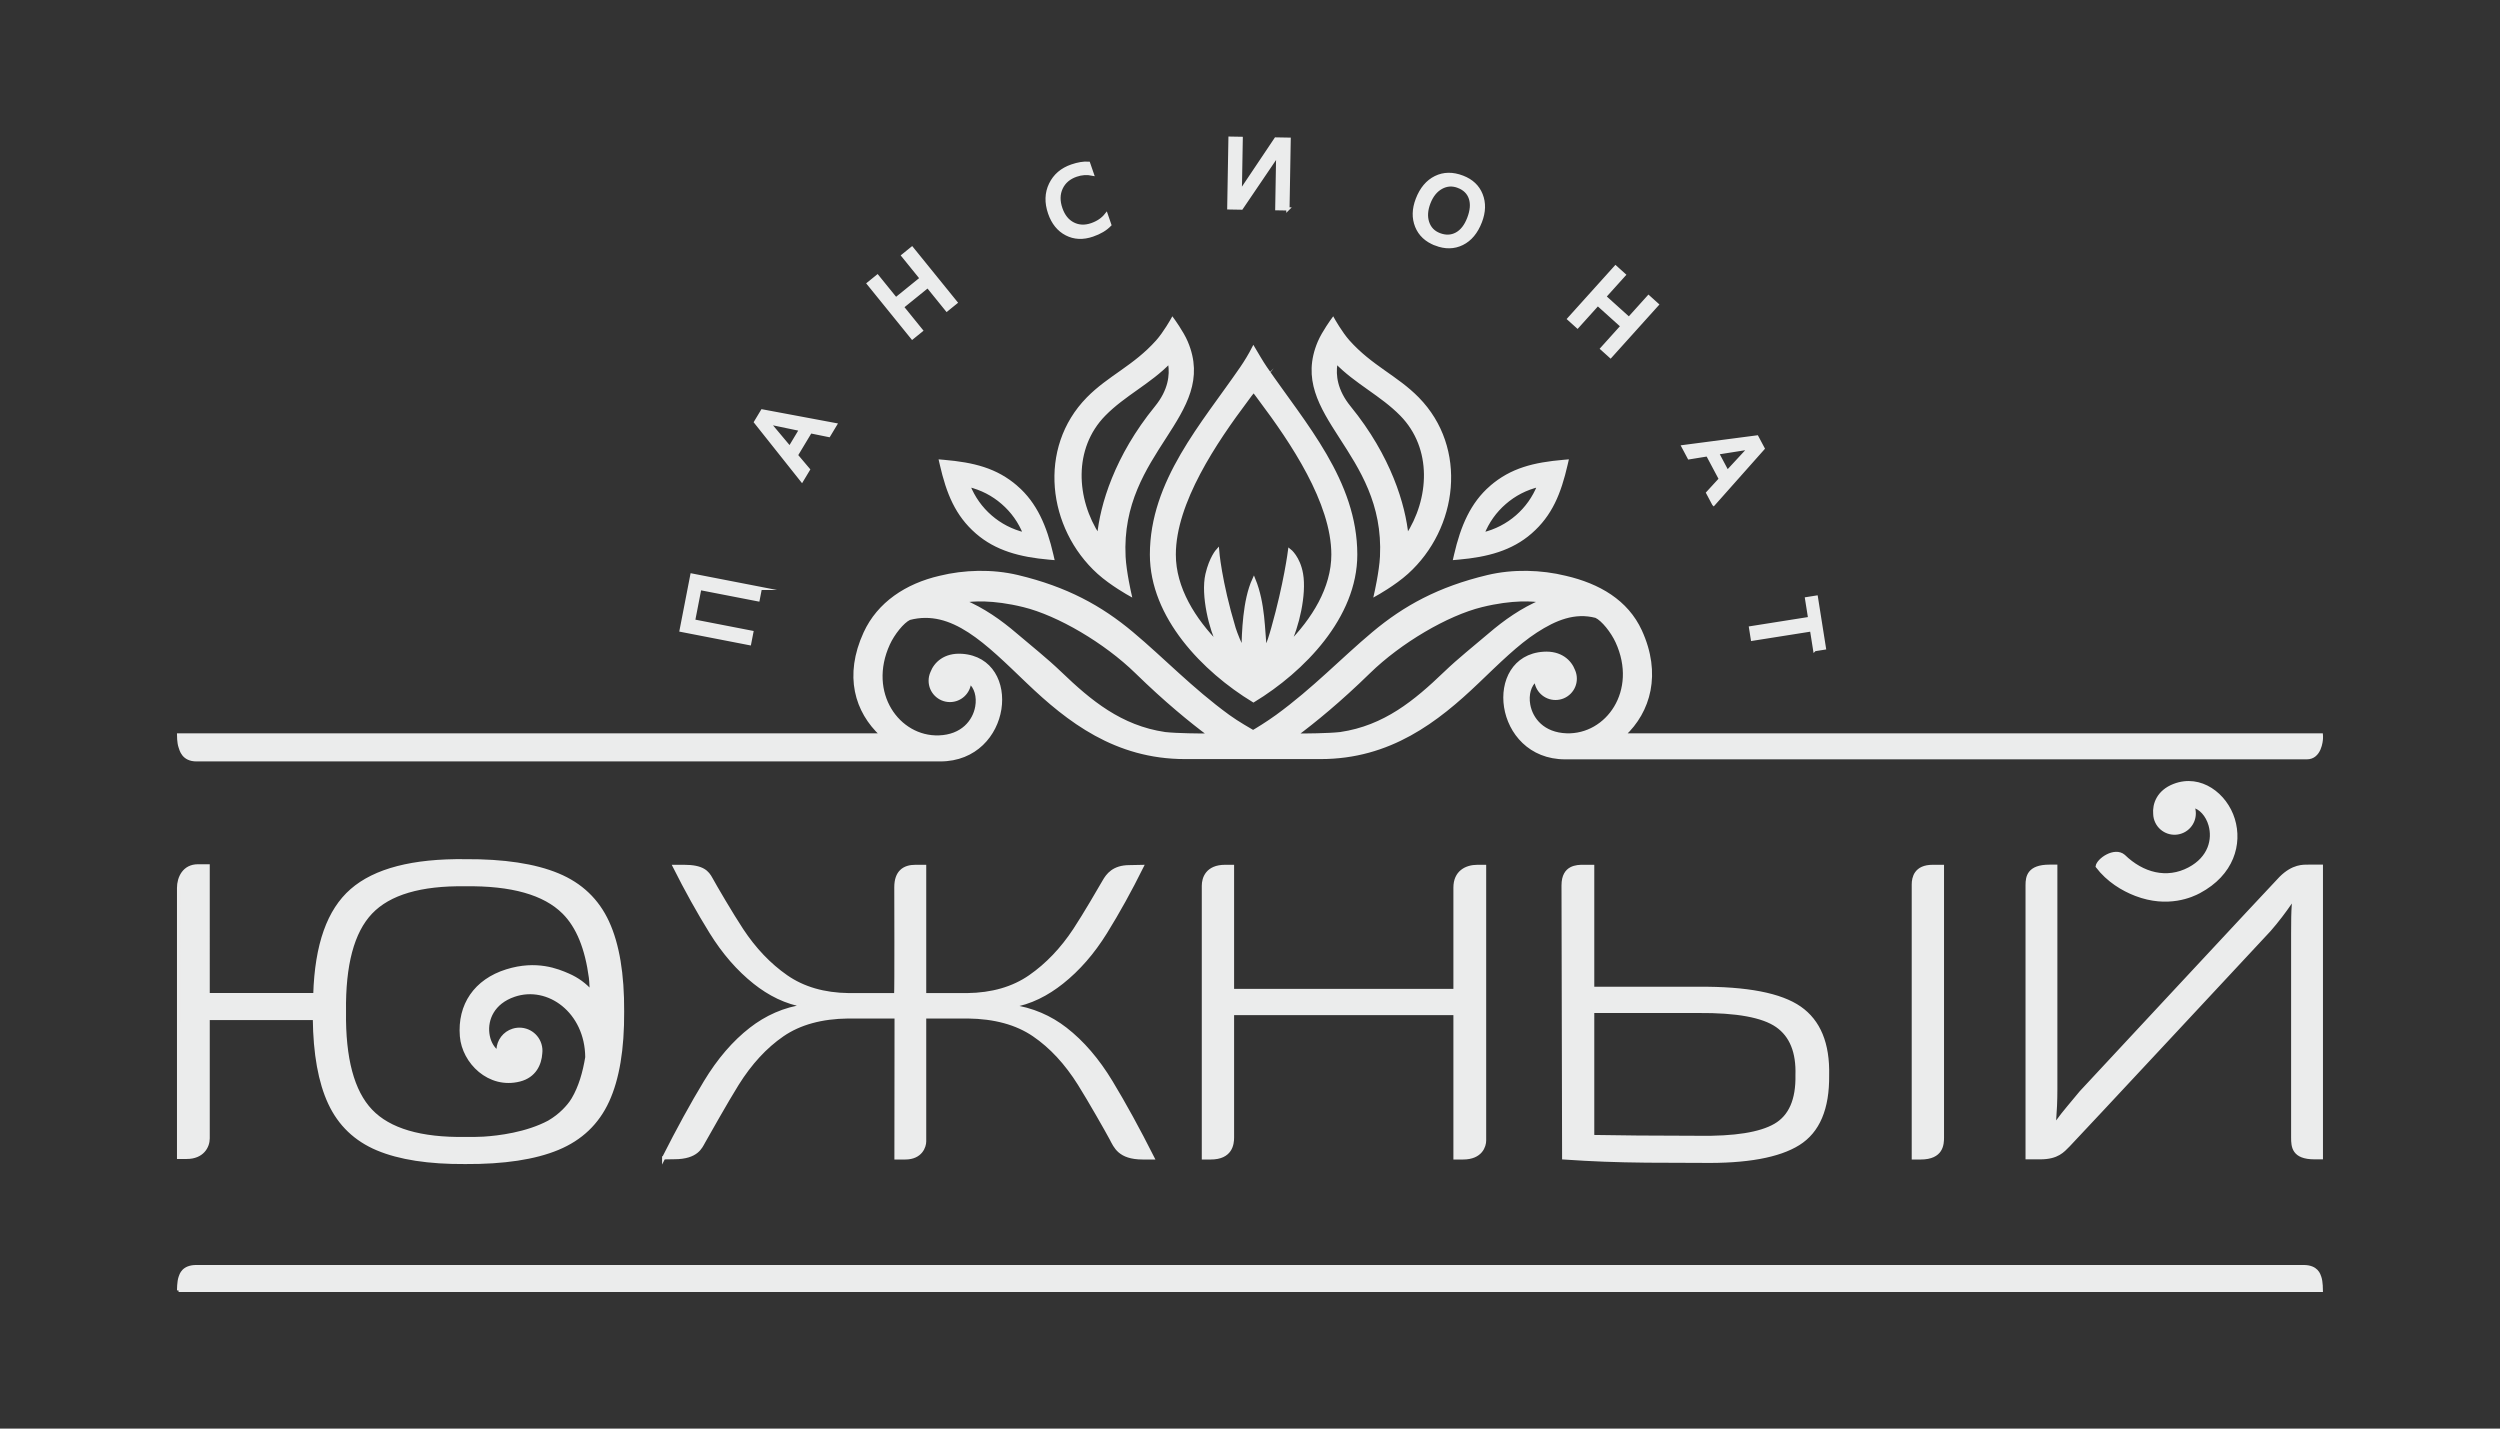
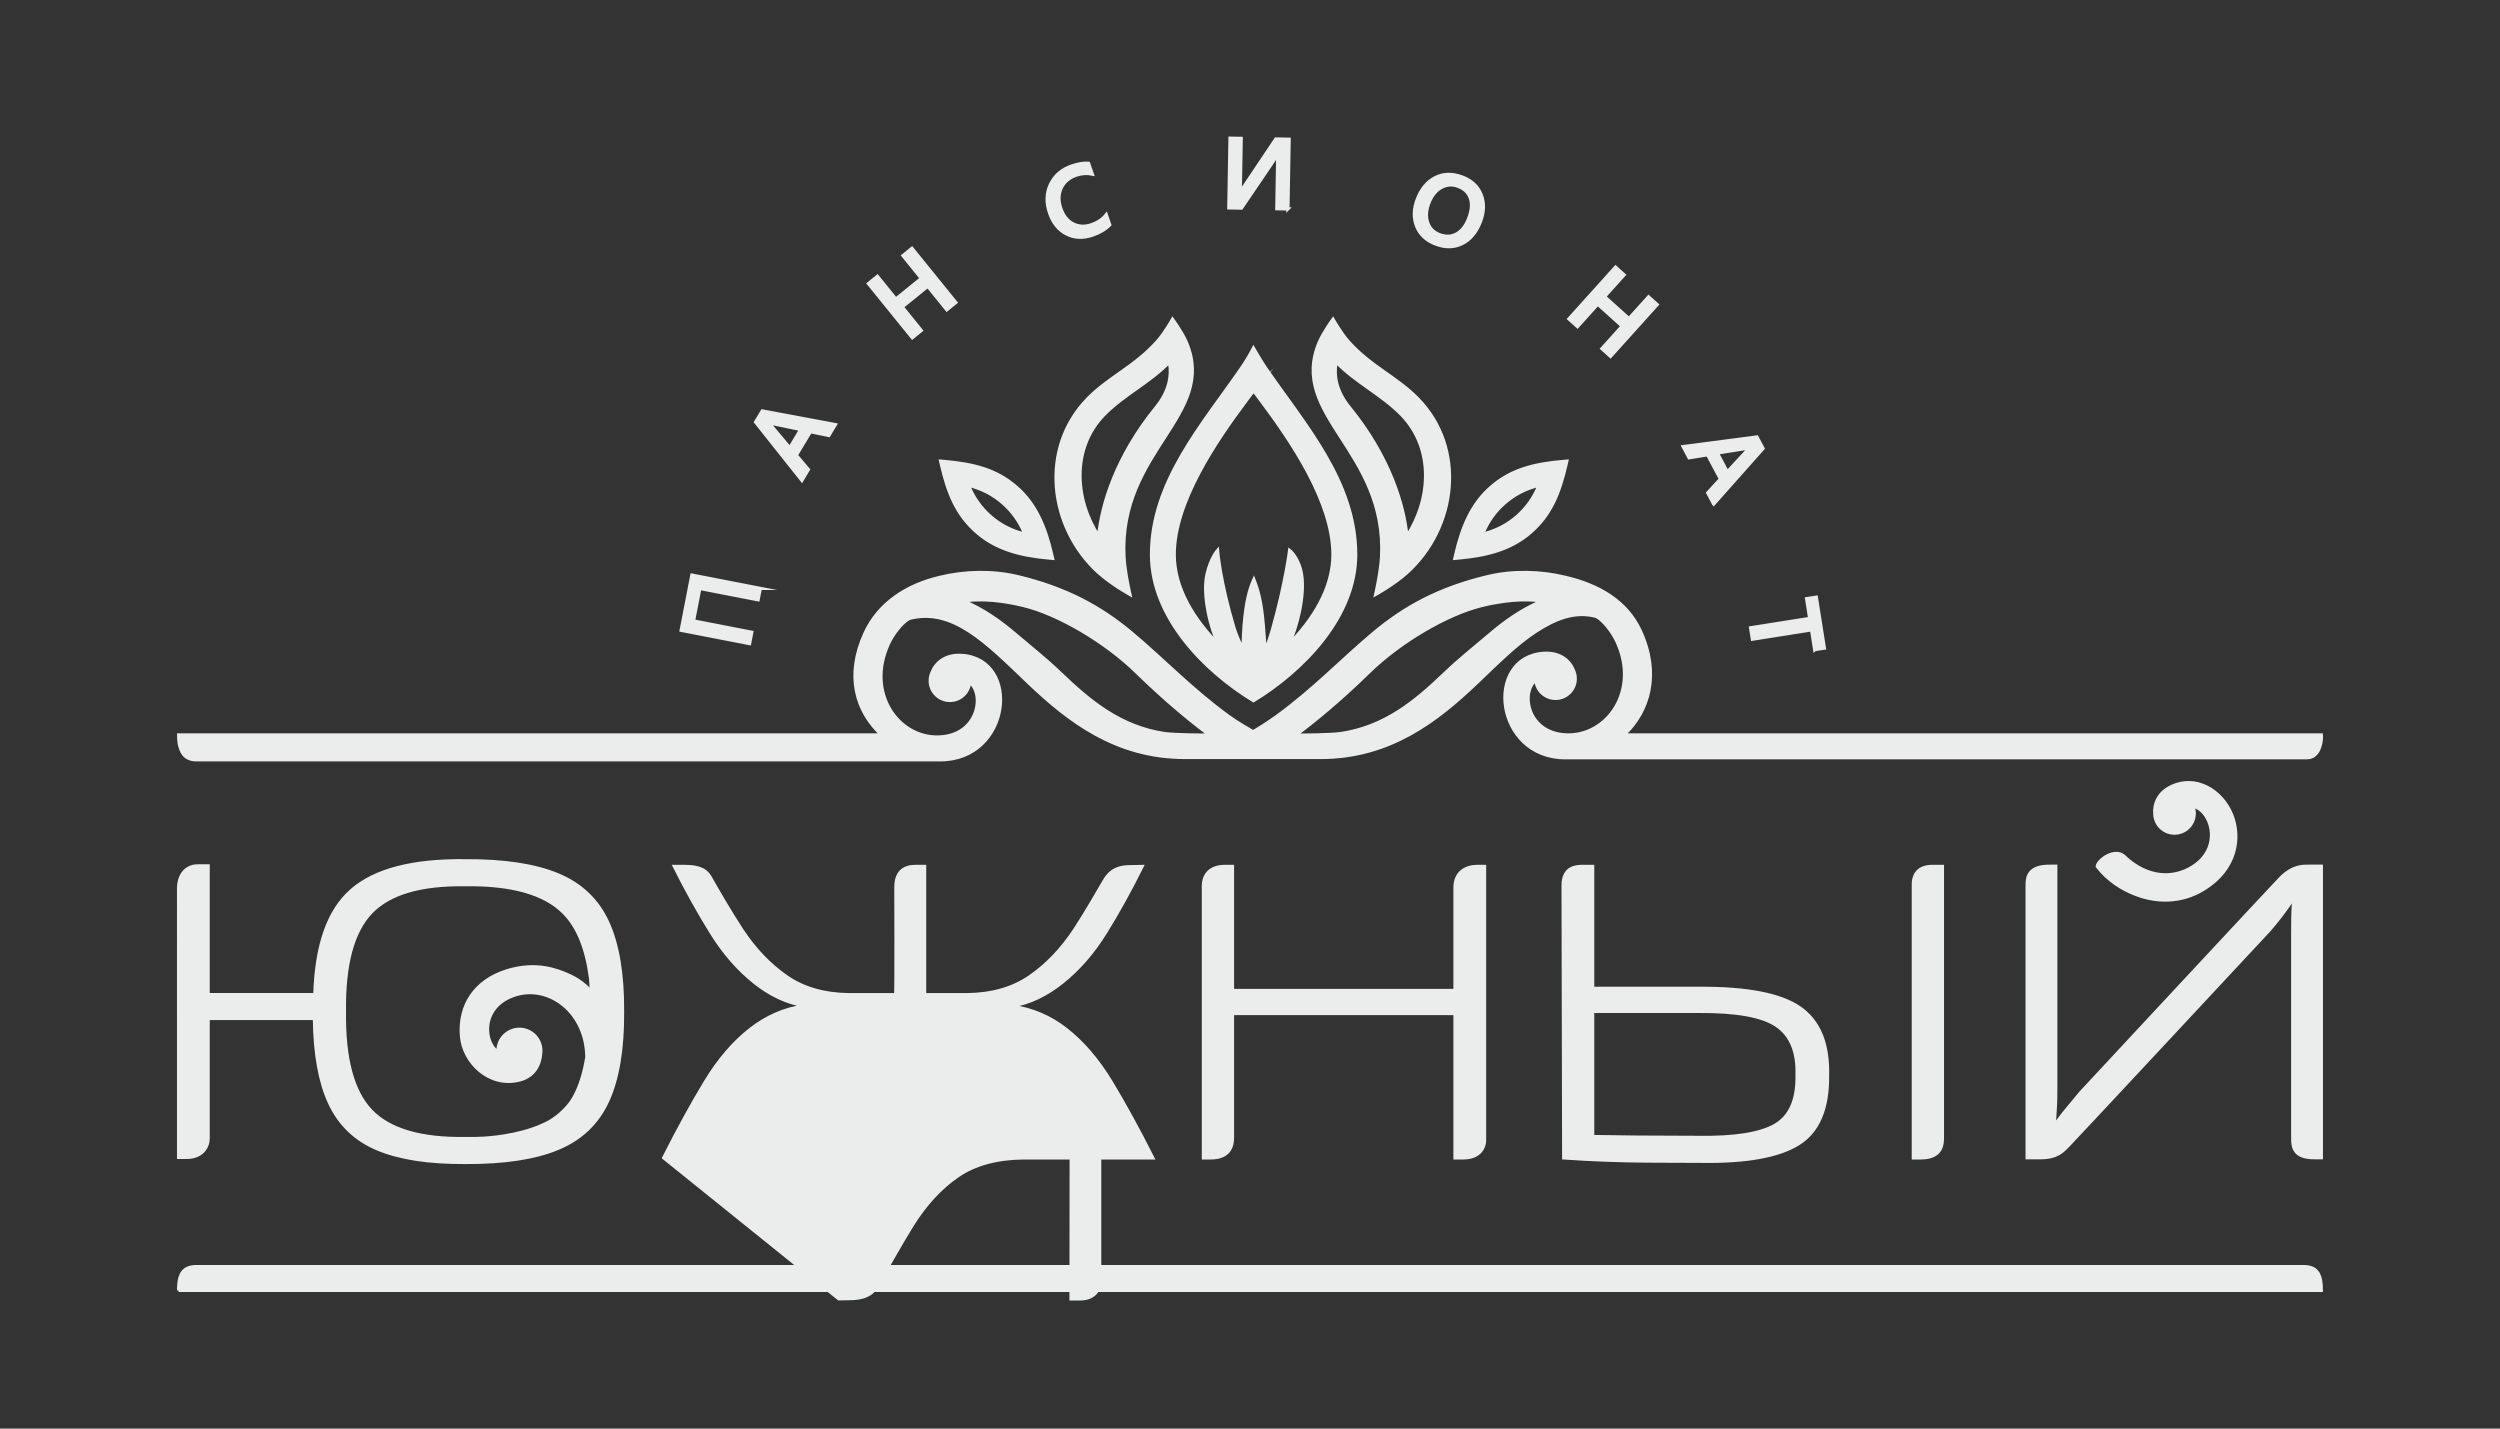
<svg xmlns="http://www.w3.org/2000/svg" xml:space="preserve" width="59.267mm" height="33.867mm" style="shape-rendering:geometricPrecision; text-rendering:geometricPrecision; image-rendering:optimizeQuality; fill-rule:evenodd; clip-rule:evenodd" viewBox="0 0 5926.66 3386.66">
  <rect x="0" y="0" width="5926.66" height="3386.66" fill="#333333" stroke="none" />
  <defs>
    <style type="text/css">  .str0 {stroke:#EBECEC;stroke-width:7.62;stroke-miterlimit:22.926} .fil0 {fill:#EBECEC;fill-rule:nonzero}  </style>
  </defs>
  <g id="Foreground">
-     <path class="fil0 str0" d="M1402.08 2351.42c-0.79,-20.97 -2.24,-33.7 -2.24,-33.7 -9.35,-69.97 -30.06,-121.06 -63.48,-154.48 -45.61,-45.59 -123.51,-67.52 -233.49,-65.98 -105.58,-1.54 -180.17,20.39 -223.57,66 -43.4,45.59 -64.25,123.96 -62.79,234.89 -1.46,110.96 19.4,189.35 62.79,234.95 43.4,45.62 118,67.55 223.57,66 15.06,0.21 29.48,-0.01 43.3,-0.68 36.14,-2.26 102.35,-10.38 155.12,-38.48 13.24,-7.77 24.98,-16.74 35.07,-26.82 8.08,-8.09 15.98,-17.08 22.19,-27.56 16.78,-28.32 26.7,-62.76 32.65,-99.21 -0.78,-108.15 -91.36,-174.64 -172.45,-146.91 -50.61,17.31 -66.43,57.35 -62.39,90.41 2.12,17.3 9.36,31.81 19.43,40.76l4.53 4.03 0.27 -6.06c0.91,-20.9 14.77,-39.91 35.91,-46.37 26.83,-8.2 55.22,6.89 63.42,33.72 2.16,7.05 2.71,14.1 1.86,20.97 -1.62,25.23 -13.94,54.15 -49.98,63.32 -72.14,18.34 -132.85,-42.11 -137.86,-103.78 -6.01,-73.82 33.2,-131.7 107.26,-154.85 70.7,-22.1 120.89,-1.13 145.81,9.74 21.94,9.55 40.3,23.09 55.07,40.09zm38.48 -164.98l0 0c24.04,52.41 35.82,122.96 35.31,211.71 0.51,88.77 -11.27,159.34 -35.31,211.76 -24.02,52.38 -63.35,89.9 -118.05,112.58 -54.72,22.71 -127.93,33.81 -219.64,33.28 -86.59,0.51 -155.93,-10.21 -208.04,-32.12 -52.07,-21.9 -89.83,-58.07 -113.31,-108.55 -23.2,-49.88 -35.28,-116.77 -36.18,-200.72l-251.88 0 0 284.46c0,19.61 -13.77,44.88 -50.6,44.88l-19.51 0 0.01 -638.72c0,-24.14 12.74,-52.35 45.96,-52.35l24.13 0 0.01 305.16 252.93 0c3.57,-118.57 32.72,-199.65 87.37,-247.29 55.18,-48.09 144.83,-71.45 269.11,-69.92 91.71,-0.54 164.91,10.56 219.64,33.27 54.7,22.68 94.03,60.2 118.05,112.57zm2094.37 -1031.64l0 0c48.15,-41.86 102.19,-54.9 171.58,-60.92l7.91 -0.69 -1.78 7.74c-15.62,67.91 -36.27,119.23 -84.41,161.08 -45.35,39.43 -101.88,54.93 -171.35,60.95l-7.9 0.68 1.78 -7.73c15.63,-67.95 38.81,-121.68 84.17,-161.11zm-20.15 111.45l0 0c31.38,-7.54 58.66,-21.89 81.41,-41.66 22.36,-19.45 40.5,-44.32 52.27,-74.18 -31.39,7.55 -58.27,21.62 -81.31,41.66 -22.67,19.7 -40.61,44.33 -52.37,74.18zm-1105.37 -111.45l0 0c45.35,39.43 68.54,93.16 84.17,161.11l1.78 7.73 -7.9 -0.68c-69.47,-6.02 -126,-21.52 -171.36,-60.95 -48.13,-41.85 -68.78,-93.17 -84.4,-161.08l-1.78 -7.74 7.91 0.69c69.39,6.02 123.43,19.06 171.58,60.92zm20.15 111.45l0 0c-11.77,-29.85 -29.7,-54.48 -52.38,-74.18 -23.04,-20.04 -49.91,-34.11 -81.31,-41.66 11.78,29.86 29.91,54.73 52.28,74.18 22.75,19.77 50.02,34.12 81.41,41.66zm1388.47 -421.31l0 0 -20.48 -18.43 48.04 -53.36 -57.85 -52.07 -48.04 53.34 -20.39 -18.36 110.61 -122.84 20.4 18.36 -46.46 51.6 57.84 52.08 46.46 -51.6 20.48 18.44 -110.61 122.84zm-764.76 -349.68l0 0 -26.4 -0.46 1.91 -110.07c0.18,-9.9 0.68,-16.89 1.53,-20.95 -2.06,3.42 -3.73,6.58 -5.7,9.47l-81.44 120.09 -30.09 -0.52 2.88 -165.29 26.52 0.47 -1.83 105.12c-0.21,12.06 -0.66,19.93 -1.34,23.61l6.64 -10.03 78.61 -117.27 31.59 0.56 -2.88 165.27zm1009.27 699.76l0 0 -14.13 -26.58 30.14 -32.86 -30.54 -57.42 -43.82 7.11 -14.08 -26.47 175.03 -22.93 14.51 27.28 -117.11 131.87zm32.41 -76.38l0 0 47.41 -51.2c1.58,-1.63 4.29,-3.9 8.13,-6.81 -4.41,1.04 -7.82,1.98 -10.46,2.43l-68.85 10.88 23.77 44.7zm-637.63 -676.74l0 0c-14.14,-5.43 -27.67,-4.57 -40.58,2.57 -12.92,7.15 -22.67,19.34 -29.29,36.56 -6.58,17.15 -7.58,32.62 -2.99,46.4 4.59,13.78 13.85,23.35 27.77,28.69 14.78,5.68 28.36,5.17 40.73,-1.53 12.37,-6.69 22,-19.01 28.88,-36.96 7.08,-18.43 8.41,-34.27 3.97,-47.5 -4.43,-13.23 -13.93,-22.64 -28.49,-28.23zm-53.83 136.67l0 0c-22.24,-8.54 -37.29,-22.6 -45.14,-42.16 -7.84,-19.58 -7.33,-40.92 1.55,-64.04 9.53,-24.84 23.96,-42.04 43.27,-51.6 19.32,-9.56 40.67,-9.84 64.07,-0.87 21.67,8.33 36.37,22.21 44.1,41.65 7.73,19.44 7.14,40.76 -1.76,63.95 -9.67,25.2 -24.11,42.52 -43.29,51.97 -19.19,9.44 -40.12,9.8 -62.8,1.1zm-772.6 -45.57l0 0c-9.66,10.18 -23.25,18.29 -40.77,24.32 -22.68,7.8 -43.32,6.89 -61.91,-2.73 -18.6,-9.62 -31.91,-26.06 -39.92,-49.33 -8.61,-25.02 -7.89,-47.88 2.18,-68.59 10.06,-20.71 26.83,-35.1 50.31,-43.19 15.11,-5.2 28.39,-7.37 39.82,-6.52l8.86 25.73c-12.69,-2.62 -25.4,-1.75 -38.12,2.63 -16.93,5.83 -28.79,15.97 -35.56,30.41 -6.77,14.45 -7.05,30.72 -0.81,48.82 5.93,17.22 15.56,29.25 28.89,36.09 13.33,6.83 27.99,7.49 43.98,1.99 14.75,-5.08 26.34,-12.98 34.76,-23.71l8.29 24.08zm-364.91 184.13l0 0 -21.41 17.34 -45.18 -55.79 -60.49 48.97 45.18 55.79 -21.33 17.27 -104.04 -128.46 21.33 -17.27 43.7 53.95 60.48 -48.97 -43.69 -53.96 21.41 -17.34 104.04 128.47zm-367.68 301.04l0 0 -68.31 -14.27c-2.2,-0.52 -5.54,-1.67 -10.02,-3.47 3.16,3.25 5.73,5.69 7.47,7.72l44.79 53.41 26.07 -43.39zm82.17 -11.57l0 0 -15.5 25.8 -43.69 -8.89 -33.5 55.73 28.67 33.9 -15.44 25.7 -109.81 -138.21 15.91 -26.48 173.36 32.45zm-178 388.24l0 0 -5.26 27.05 -138.16 -26.85 -14.96 76.96 138.17 26.85 -5.24 26.94 -162.28 -31.54 25.45 -130.95 162.28 31.54zm2499.47 145.25l0 0 -7.43 -46.92 -140.19 22.2 -4.29 -27.11 140.19 -22.19 -7.42 -46.81 23.1 -3.66 19.13 120.83 -23.09 3.66zm233.91 1204.9l0 0 0 -648.01c0,-16.25 5.44,-43.06 45.83,-43.06l23.17 0 0 641.92c0,16.73 -1.02,49.15 -51.79,49.15l-17.21 0zm367.57 -119.68l0 0 29.94 -35.99c0,0 461.78,-496.39 473.33,-507.93 14.88,-14.89 28.45,-21.78 39.69,-25.01 5.66,-1.62 10.8,-2.33 15.28,-2.64 4.61,-0.31 8.56,-0.21 11.71,-0.21l29.79 0 0 691.07 -16.18 0c-50.34,0 -51.72,-26.38 -51.72,-47.73l0 -484.55 0.28 -38.18c0.19,-10.31 0.66,-20.77 1.41,-31.42l1.04 -14.6 -8.26 12.09c-6.99,10.23 -14.5,20.6 -22.54,31.12 -9.24,12.1 -18.34,23.24 -27.3,33.46 0,0 -462.53,496.65 -476.01,510.13 -3.32,3.33 -6.67,6.9 -10.48,10.38 -3.7,3.39 -7.79,6.63 -12.71,9.46 -9.78,5.63 -23.24,9.84 -44.14,9.84l-30.87 0 0 -646.61c0,-19.36 3.74,-44.46 53.06,-44.46l14.84 0 0 528.29c0,13.48 -0.28,26.65 -0.83,39.49 -0.49,11.3 -1.18,22.63 -2.08,34.02l-1.13 14.08 8.29 -11.44c7.52,-10.4 16.06,-21.29 25.59,-32.66zm-1454.08 119.68l0 0 0 -342.3 -527.51 0 0 293.86c0,15.8 -3.65,48.44 -51.7,48.44l-17.29 0 0 -645.18c0,-17.92 8.76,-45.89 51.64,-45.89l17.35 0 0 294.12 527.51 0 0 -243.92c0,-36.4 26.03,-50.2 53.32,-50.2l16.78 0 0 649.78c0,12.77 -8.12,41.29 -51.13,41.29l-18.97 0zm817.52 -355.6l0 0c45.48,31.68 67.42,84.83 65.65,159.63 0.92,79.12 -22.08,133.16 -68.8,162.37 -46.82,29.29 -123.18,43.2 -229.21,41.63 -51.08,0.03 -94.75,-0.14 -131,-0.52 -36.24,-0.37 -69.59,-1.14 -100.05,-2.3 -30.47,-1.16 -62.72,-2.9 -96.46,-5.21l-1.39 -645.88c0,-23.47 8.87,-34.3 18.57,-39.61 10.15,-5.57 22.02,-5.58 28.92,-5.58l22.61 0 0 289.1 251.08 0c114.56,-0.86 194.52,14.64 240.08,46.37zm-6.66 159.64l0 0c1.82,-54.75 -13.99,-93.93 -47.59,-117.34 -33.54,-23.36 -95.55,-34.65 -185.84,-34.02l-251.07 0 0 296.67c31.69,0.57 66.02,1.01 106.86,1.39 42.42,0.4 90.49,0.61 144.21,0.63 85.47,1.3 146.06,-8.32 181.66,-28.97 35.72,-20.72 52.9,-60.27 51.77,-118.36zm-2686.82 195.74l0 0c34.12,-67.55 66.98,-127.47 98.61,-179.77 31.78,-52.59 67.84,-94.51 108.16,-125.78 35.58,-27.6 78.82,-48.23 129.75,-54.7 -46.59,-7.02 -86.94,-28.31 -120.96,-55.38 -38.95,-30.98 -73.4,-70.6 -103.32,-118.87 -29.77,-48.02 -58.77,-100.14 -87.01,-156.35l22.92 0c44.45,0 55.62,13.52 64.33,29.61 9.48,17.51 48.21,83.69 72.63,120.75 30.23,45.89 65.39,82.81 105.47,110.73 40.13,27.96 89.51,42.3 148.07,43.06l111.36 0c1.24,-10.22 0.45,-240.35 0.45,-254.67 0,-36.27 19.17,-49.48 46.5,-49.48l21.66 0 0 304.15 101.06 0c58.93,-0.76 108.56,-15.1 148.85,-43.06 40.23,-27.92 75.48,-64.84 105.75,-110.73 23.49,-35.61 60.47,-99.25 69.41,-114.83 8.58,-14.95 22.53,-34.75 60.54,-34.75 12.01,0 23.11,-0.3 29.84,-0.52 -27.84,56.11 -56.65,108.14 -86.39,156.09 -29.94,48.27 -64.46,87.89 -103.56,118.87 -34.15,27.07 -74.57,49 -121.29,56.03 51.02,6.77 94.26,26.45 129.83,54.05 40.32,31.27 76.38,73.19 108.17,125.78 31.65,52.36 64.57,112.36 98.72,179.99l-23.78 0c-28.3,0 -44.45,-7 -54.71,-15.81 -5.18,-4.44 -9.02,-9.47 -12.19,-14.61 -3.27,-5.28 -5.78,-10.56 -8.27,-15.24 -10.09,-19 -51.35,-91.36 -75.08,-129.22 -31.26,-49.89 -67.26,-88.75 -108.01,-116.54 -40.8,-27.84 -93.06,-42.1 -156.73,-42.85l-102.16 0 0 295.13c0,12.14 -8.79,39.14 -45.99,39.14l-21.89 0 0.33 -334.27 -113.52 0c-63.29,0.75 -115.21,15.01 -155.71,42.85 -40.45,27.8 -76.27,66.65 -107.48,116.54 -25.08,40.09 -72.39,124.39 -79.56,136.96 -1.75,3.07 -3.68,7.02 -6.45,11.2 -2.64,4.02 -6.04,8.2 -10.83,12 -9.5,7.56 -25.02,14.07 -52.27,14.07 -9.49,0 -19.09,0.24 -25.25,0.43zm1398.47 -1818.64l0 0c-4.55,5.64 -11.31,15.18 -16.27,21.79 -73.77,98.24 -171.86,242.82 -171.86,366.77 0,79.86 46.75,154.39 105.43,213.59 -18.19,-34.31 -39.2,-117.06 -27.74,-166.71 9.04,-39.18 25.03,-56.78 25.03,-56.78 0,0 5.52,72.69 39.26,184.73 3.35,11.11 14.64,39.46 21.01,49.65 1.27,-38.2 2.7,-115.34 25.78,-165.51 23.52,57.61 21.95,121.59 27.05,165.51 6.37,-9.55 14.43,-37.69 17.82,-49.65 29.92,-105.68 39.91,-184.73 39.91,-184.73 0,0 21.3,16.35 28.17,55.97 8.31,47.91 -9.52,125.58 -30.89,167.52 58.68,-59.2 105.43,-133.73 105.43,-213.59 0,-123.95 -98.09,-268.53 -171.86,-366.77 -4.96,-6.61 -11.72,-16.15 -16.27,-21.79zm-0.32 735.03l0 0c-117.67,-71.69 -241.75,-198.91 -241.75,-346.47 0,-173.4 121.74,-308.54 213.75,-442.55 9.65,-14.07 20.26,-31.54 28,-46.8 8.38,14.07 18.95,32.68 28.64,46.8 92.02,134.01 213.75,269.15 213.75,442.55 0,147.56 -124.72,274.78 -242.39,346.47zm363.97 -303.8l0 0c-30.35,27.44 -74.26,51.78 -74.26,51.78 0,0 12.24,-53.52 14.03,-89.47 12.5,-251.68 -221.28,-334.92 -147.75,-508.37 10.01,-23.6 32.66,-54.45 32.66,-54.45 0,0 18.17,32.61 36.12,52.7 54.09,60.54 114.12,84.02 164.47,135.37 115.63,117.92 91.84,306.53 -25.27,412.44zm-167.94 -499.38l0 0 -0.86 5.05c-3.82,25.98 -0.59,62.48 32.14,102.62 95.64,117.32 129.62,232.54 136.48,305.39 57.32,-87.19 64.86,-208.89 -13.06,-288.36 -46.79,-47.72 -108.02,-76.26 -154.7,-124.7zm-2744.21 2201.14l0 0c0,0 0.02,-20.84 3.68,-31.03 2.18,-6.06 6.89,-25.46 38.67,-25.46l4995.11 0c31.79,0 36.5,19.4 38.67,25.46 3.66,10.19 3.68,31.03 3.68,31.03l-5079.81 0zm2348.98 -2201.14l0 0c-46.69,48.44 -107.92,76.98 -154.71,124.7 -77.92,79.47 -70.38,201.17 -13.06,288.36 6.86,-72.85 40.84,-188.07 136.48,-305.39 32.73,-40.14 35.95,-76.64 32.14,-102.62l-0.85 -5.05zm-167.95 499.38l0 0c-117.11,-105.91 -140.9,-294.52 -25.27,-412.44 50.35,-51.35 110.37,-74.83 164.47,-135.37 17.95,-20.09 36.12,-52.7 36.12,-52.7 0,0 22.65,30.85 32.65,54.45 73.54,173.45 -160.24,256.69 -147.74,508.37 1.78,35.95 14.03,89.47 14.03,89.47 0,0 -43.91,-24.34 -74.26,-51.78zm1036.63 254.48l0 0c-14.9,11.95 -21.33,34.74 -17.07,58.84 6.11,34.54 34.43,69.74 89.95,71.56 96.31,3.16 173.27,-103.96 119.63,-220.91 -11.01,-23.99 -33.39,-52.54 -49.85,-60.22 -50.98,-13.29 -96.87,5.81 -142.13,35.1 -22.66,14.67 -45.12,33.07 -68.03,53.65 -22.93,20.61 -46.2,43.3 -70.36,66.41 -96.72,92.51 -208.61,179.44 -372.38,179.44l-156.77 0 -4.03 0 -160.87 0c-163.76,0 -276.14,-86.93 -372.86,-179.44 -24.17,-23.11 -47.43,-45.8 -70.37,-66.41 -22.9,-20.58 -45.36,-38.98 -68.02,-53.65 -45.26,-29.29 -90.91,-43.47 -141.89,-30.19 -16.45,7.69 -38.84,36.23 -49.84,60.23 -53.65,116.94 23.31,224.07 119.63,220.91 55.51,-1.83 83.83,-37.02 89.94,-71.57 4.27,-24.1 -2.17,-46.88 -17.06,-58.84 -1.51,24.46 -21.82,43.83 -46.66,43.83 -25.82,0 -46.75,-20.93 -46.75,-46.75 0,-6.79 1.44,-13.24 4.05,-19.06 8.25,-21.88 30.54,-43.65 70.93,-41.05 70.71,4.56 99.53,67.02 90.05,127.2 -9.5,60.32 -57.44,120.34 -141.2,120.34l-1763.36 0c-31.79,0 -36.49,-24.31 -38.67,-30.38 -3.67,-10.19 -3.67,-28.64 -3.67,-28.64l1666.72 0c-60.01,-55.79 -85.75,-140.03 -39.28,-241.36 32.31,-70.44 98.66,-113.94 177.44,-132.15 57.43,-14.12 123.68,-16.26 184.39,-1.74 115.54,27.63 196.61,72.16 270.71,134.21 36.96,30.96 72.23,64.2 109.25,97.7 36.91,33.4 75.55,67.07 119.38,98.98 22.07,16.08 52.75,33.28 58.69,36.85 6.56,-3.57 34.71,-20.77 56.78,-36.85 43.83,-31.91 82.48,-65.58 119.37,-98.98 37.03,-33.5 72.3,-66.74 109.26,-97.7 74.09,-62.05 155.16,-106.58 270.71,-134.21 60.7,-14.52 126.96,-12.38 184.39,1.74 78.77,18.21 145.37,56.79 177.68,127.23 46.48,101.33 20.73,190.49 -39.28,246.28l1653.6 0c0,0 0.34,3.85 0.1,8.64 -0.24,4.68 -3.29,45.46 -34.48,45.46l-1758.19 0c-83.77,0 -131.71,-60.01 -141.21,-120.34 -9.47,-60.18 19.35,-122.64 90.06,-127.2 40.38,-2.6 62.67,19.17 70.93,41.05 2.6,5.82 4.05,12.27 4.05,19.06 0,25.82 -20.94,46.75 -46.75,46.75 -24.84,0 -45.16,-19.37 -46.66,-43.82zm14.24 -186.97l0 0c-19.61,-3.3 -68.34,-7.63 -142.89,10.71 -82.17,20.21 -193.46,85.56 -267.36,157.74 -69.08,67.48 -128.9,116.31 -173.38,149.39 22.64,0.02 76.61,-0.28 106.1,-3.54 105.16,-15.43 177.97,-76.04 247.8,-143.08 35,-33.59 69.08,-60.1 105.9,-91.6 36.92,-31.58 76.74,-59.75 123.83,-79.62zm-1371.11 0l0 0c47.08,19.87 86.91,48.04 123.83,79.62 36.82,31.5 70.9,58.01 105.9,91.6 69.83,67.04 142.64,127.65 247.79,143.08 29.5,3.26 83.46,3.56 106.12,3.54 -44.49,-33.08 -104.31,-81.91 -173.4,-149.39 -73.89,-72.18 -185.18,-137.53 -267.35,-157.74 -74.55,-18.34 -123.29,-14.01 -142.89,-10.71zm2750.5 604.45l0 0c44.56,43.29 102.23,58.42 155.29,30.35 49.1,-25.97 59.13,-70.02 49.48,-103.75 -6.74,-23.53 -22.51,-41.18 -41.13,-45.4 9.36,22.64 -0.41,48.95 -22.73,59.84 -23.21,11.32 -51.19,1.68 -62.51,-21.52 -2.98,-6.11 -4.51,-12.54 -4.72,-18.91 -2.17,-23.28 8.01,-53.38 45.76,-67.99 62.62,-24.22 122.39,22.04 140.26,80.28 17.91,58.38 -1.89,129.75 -80.82,171.77 -16.87,8.98 -73.85,35.65 -150.23,6.37 -31.06,-11.91 -65.86,-32.85 -91.51,-66.52 2.15,-15.4 41.23,-42.95 62.86,-24.52z" />
+     <path class="fil0 str0" d="M1402.08 2351.42c-0.79,-20.97 -2.24,-33.7 -2.24,-33.7 -9.35,-69.97 -30.06,-121.06 -63.48,-154.48 -45.61,-45.59 -123.51,-67.52 -233.49,-65.98 -105.58,-1.54 -180.17,20.39 -223.57,66 -43.4,45.59 -64.25,123.96 -62.79,234.89 -1.46,110.96 19.4,189.35 62.79,234.95 43.4,45.62 118,67.55 223.57,66 15.06,0.21 29.48,-0.01 43.3,-0.68 36.14,-2.26 102.35,-10.38 155.12,-38.48 13.24,-7.77 24.98,-16.74 35.07,-26.82 8.08,-8.09 15.98,-17.08 22.19,-27.56 16.78,-28.32 26.7,-62.76 32.65,-99.21 -0.78,-108.15 -91.36,-174.64 -172.45,-146.91 -50.61,17.31 -66.43,57.35 -62.39,90.41 2.12,17.3 9.36,31.81 19.43,40.76l4.53 4.03 0.27 -6.06c0.91,-20.9 14.77,-39.91 35.91,-46.37 26.83,-8.2 55.22,6.89 63.42,33.72 2.16,7.05 2.71,14.1 1.86,20.97 -1.62,25.23 -13.94,54.15 -49.98,63.32 -72.14,18.34 -132.85,-42.11 -137.86,-103.78 -6.01,-73.82 33.2,-131.7 107.26,-154.85 70.7,-22.1 120.89,-1.13 145.81,9.74 21.94,9.55 40.3,23.09 55.07,40.09zm38.48 -164.98l0 0c24.04,52.41 35.82,122.96 35.31,211.71 0.51,88.77 -11.27,159.34 -35.31,211.76 -24.02,52.38 -63.35,89.9 -118.05,112.58 -54.72,22.71 -127.93,33.81 -219.64,33.28 -86.59,0.51 -155.93,-10.21 -208.04,-32.12 -52.07,-21.9 -89.83,-58.07 -113.31,-108.55 -23.2,-49.88 -35.28,-116.77 -36.18,-200.72l-251.88 0 0 284.46c0,19.61 -13.77,44.88 -50.6,44.88l-19.51 0 0.01 -638.72c0,-24.14 12.74,-52.35 45.96,-52.35l24.13 0 0.01 305.16 252.93 0c3.57,-118.57 32.72,-199.65 87.37,-247.29 55.18,-48.09 144.83,-71.45 269.11,-69.92 91.71,-0.54 164.91,10.56 219.64,33.27 54.7,22.68 94.03,60.2 118.05,112.57zm2094.37 -1031.64l0 0c48.15,-41.86 102.19,-54.9 171.58,-60.92l7.91 -0.69 -1.78 7.74c-15.62,67.91 -36.27,119.23 -84.41,161.08 -45.35,39.43 -101.88,54.93 -171.35,60.95l-7.9 0.68 1.78 -7.73c15.63,-67.95 38.81,-121.68 84.17,-161.11zm-20.15 111.45l0 0c31.38,-7.54 58.66,-21.89 81.41,-41.66 22.36,-19.45 40.5,-44.32 52.27,-74.18 -31.39,7.55 -58.27,21.62 -81.31,41.66 -22.67,19.7 -40.61,44.33 -52.37,74.18zm-1105.37 -111.45l0 0c45.35,39.43 68.54,93.16 84.17,161.11l1.78 7.73 -7.9 -0.68c-69.47,-6.02 -126,-21.52 -171.36,-60.95 -48.13,-41.85 -68.78,-93.17 -84.4,-161.08l-1.78 -7.74 7.91 0.69c69.39,6.02 123.43,19.06 171.58,60.92zm20.15 111.45l0 0c-11.77,-29.85 -29.7,-54.48 -52.38,-74.18 -23.04,-20.04 -49.91,-34.11 -81.31,-41.66 11.78,29.86 29.91,54.73 52.28,74.18 22.75,19.77 50.02,34.12 81.41,41.66zm1388.47 -421.31l0 0 -20.48 -18.43 48.04 -53.36 -57.85 -52.07 -48.04 53.34 -20.39 -18.36 110.61 -122.84 20.4 18.36 -46.46 51.6 57.84 52.08 46.46 -51.6 20.48 18.44 -110.61 122.84zm-764.76 -349.68l0 0 -26.4 -0.46 1.91 -110.07c0.18,-9.9 0.68,-16.89 1.53,-20.95 -2.06,3.42 -3.73,6.58 -5.7,9.47l-81.44 120.09 -30.09 -0.52 2.88 -165.29 26.52 0.47 -1.83 105.12c-0.21,12.06 -0.66,19.93 -1.34,23.61l6.64 -10.03 78.61 -117.27 31.59 0.56 -2.88 165.27zm1009.27 699.76l0 0 -14.13 -26.58 30.14 -32.86 -30.54 -57.42 -43.82 7.11 -14.08 -26.47 175.03 -22.93 14.51 27.28 -117.11 131.87zm32.41 -76.38l0 0 47.41 -51.2c1.58,-1.63 4.29,-3.9 8.13,-6.81 -4.41,1.04 -7.82,1.98 -10.46,2.43l-68.85 10.88 23.77 44.7zm-637.63 -676.74l0 0c-14.14,-5.43 -27.67,-4.57 -40.58,2.57 -12.92,7.15 -22.67,19.34 -29.29,36.56 -6.58,17.15 -7.58,32.62 -2.99,46.4 4.59,13.78 13.85,23.35 27.77,28.69 14.78,5.68 28.36,5.17 40.73,-1.53 12.37,-6.69 22,-19.01 28.88,-36.96 7.08,-18.43 8.41,-34.27 3.97,-47.5 -4.43,-13.23 -13.93,-22.64 -28.49,-28.23zm-53.83 136.67l0 0c-22.24,-8.54 -37.29,-22.6 -45.14,-42.16 -7.84,-19.58 -7.33,-40.92 1.55,-64.04 9.53,-24.84 23.96,-42.04 43.27,-51.6 19.32,-9.56 40.67,-9.84 64.07,-0.87 21.67,8.33 36.37,22.21 44.1,41.65 7.73,19.44 7.14,40.76 -1.76,63.95 -9.67,25.2 -24.11,42.52 -43.29,51.97 -19.19,9.44 -40.12,9.8 -62.8,1.1zm-772.6 -45.57l0 0c-9.66,10.18 -23.25,18.29 -40.77,24.32 -22.68,7.8 -43.32,6.89 -61.91,-2.73 -18.6,-9.62 -31.91,-26.06 -39.92,-49.33 -8.61,-25.02 -7.89,-47.88 2.18,-68.59 10.06,-20.71 26.83,-35.1 50.31,-43.19 15.11,-5.2 28.39,-7.37 39.82,-6.52l8.86 25.73c-12.69,-2.62 -25.4,-1.75 -38.12,2.63 -16.93,5.83 -28.79,15.97 -35.56,30.41 -6.77,14.45 -7.05,30.72 -0.81,48.82 5.93,17.22 15.56,29.25 28.89,36.09 13.33,6.83 27.99,7.49 43.98,1.99 14.75,-5.08 26.34,-12.98 34.76,-23.71l8.29 24.08zm-364.91 184.13l0 0 -21.41 17.34 -45.18 -55.79 -60.49 48.97 45.18 55.79 -21.33 17.27 -104.04 -128.46 21.33 -17.27 43.7 53.95 60.48 -48.97 -43.69 -53.96 21.41 -17.34 104.04 128.47zm-367.68 301.04l0 0 -68.31 -14.27c-2.2,-0.52 -5.54,-1.67 -10.02,-3.47 3.16,3.25 5.73,5.69 7.47,7.72l44.79 53.41 26.07 -43.39zm82.17 -11.57l0 0 -15.5 25.8 -43.69 -8.89 -33.5 55.73 28.67 33.9 -15.44 25.7 -109.81 -138.21 15.91 -26.48 173.36 32.45zm-178 388.24l0 0 -5.26 27.05 -138.16 -26.85 -14.96 76.96 138.17 26.85 -5.24 26.94 -162.28 -31.54 25.45 -130.95 162.28 31.54zm2499.47 145.25l0 0 -7.43 -46.92 -140.19 22.2 -4.29 -27.11 140.19 -22.19 -7.42 -46.81 23.1 -3.66 19.13 120.83 -23.09 3.66zm233.91 1204.9l0 0 0 -648.01c0,-16.25 5.44,-43.06 45.83,-43.06l23.17 0 0 641.92c0,16.73 -1.02,49.15 -51.79,49.15l-17.21 0zm367.57 -119.68l0 0 29.94 -35.99c0,0 461.78,-496.39 473.33,-507.93 14.88,-14.89 28.45,-21.78 39.69,-25.01 5.66,-1.62 10.8,-2.33 15.28,-2.64 4.61,-0.31 8.56,-0.21 11.71,-0.21l29.79 0 0 691.07 -16.18 0c-50.34,0 -51.72,-26.38 -51.72,-47.73l0 -484.55 0.28 -38.18c0.19,-10.31 0.66,-20.77 1.41,-31.42l1.04 -14.6 -8.26 12.09c-6.99,10.23 -14.5,20.6 -22.54,31.12 -9.24,12.1 -18.34,23.24 -27.3,33.46 0,0 -462.53,496.65 -476.01,510.13 -3.32,3.33 -6.67,6.9 -10.48,10.38 -3.7,3.39 -7.79,6.63 -12.71,9.46 -9.78,5.63 -23.24,9.84 -44.14,9.84l-30.87 0 0 -646.61c0,-19.36 3.74,-44.46 53.06,-44.46l14.84 0 0 528.29c0,13.48 -0.28,26.65 -0.83,39.49 -0.49,11.3 -1.18,22.63 -2.08,34.02l-1.13 14.08 8.29 -11.44c7.52,-10.4 16.06,-21.29 25.59,-32.66zm-1454.08 119.68l0 0 0 -342.3 -527.51 0 0 293.86c0,15.8 -3.65,48.44 -51.7,48.44l-17.29 0 0 -645.18c0,-17.92 8.76,-45.89 51.64,-45.89l17.35 0 0 294.12 527.51 0 0 -243.92c0,-36.4 26.03,-50.2 53.32,-50.2l16.78 0 0 649.78c0,12.77 -8.12,41.29 -51.13,41.29l-18.97 0zm817.52 -355.6l0 0c45.48,31.68 67.42,84.83 65.65,159.63 0.92,79.12 -22.08,133.16 -68.8,162.37 -46.82,29.29 -123.18,43.2 -229.21,41.63 -51.08,0.03 -94.75,-0.14 -131,-0.52 -36.24,-0.37 -69.59,-1.14 -100.05,-2.3 -30.47,-1.16 -62.72,-2.9 -96.46,-5.21l-1.39 -645.88c0,-23.47 8.87,-34.3 18.57,-39.61 10.15,-5.57 22.02,-5.58 28.92,-5.58l22.61 0 0 289.1 251.08 0c114.56,-0.86 194.52,14.64 240.08,46.37zm-6.66 159.64l0 0c1.82,-54.75 -13.99,-93.93 -47.59,-117.34 -33.54,-23.36 -95.55,-34.65 -185.84,-34.02l-251.07 0 0 296.67c31.69,0.57 66.02,1.01 106.86,1.39 42.42,0.4 90.49,0.61 144.21,0.63 85.47,1.3 146.06,-8.32 181.66,-28.97 35.72,-20.72 52.9,-60.27 51.77,-118.36zm-2686.82 195.74l0 0c34.12,-67.55 66.98,-127.47 98.61,-179.77 31.78,-52.59 67.84,-94.51 108.16,-125.78 35.58,-27.6 78.82,-48.23 129.75,-54.7 -46.59,-7.02 -86.94,-28.31 -120.96,-55.38 -38.95,-30.98 -73.4,-70.6 -103.32,-118.87 -29.77,-48.02 -58.77,-100.14 -87.01,-156.35l22.92 0c44.45,0 55.62,13.52 64.33,29.61 9.48,17.51 48.21,83.69 72.63,120.75 30.23,45.89 65.39,82.81 105.47,110.73 40.13,27.96 89.51,42.3 148.07,43.06l111.36 0c1.24,-10.22 0.45,-240.35 0.45,-254.67 0,-36.27 19.17,-49.48 46.5,-49.48l21.66 0 0 304.15 101.06 0c58.93,-0.76 108.56,-15.1 148.85,-43.06 40.23,-27.92 75.48,-64.84 105.75,-110.73 23.49,-35.61 60.47,-99.25 69.41,-114.83 8.58,-14.95 22.53,-34.75 60.54,-34.75 12.01,0 23.11,-0.3 29.84,-0.52 -27.84,56.11 -56.65,108.14 -86.39,156.09 -29.94,48.27 -64.46,87.89 -103.56,118.87 -34.15,27.07 -74.57,49 -121.29,56.03 51.02,6.77 94.26,26.45 129.83,54.05 40.32,31.27 76.38,73.19 108.17,125.78 31.65,52.36 64.57,112.36 98.72,179.99l-23.78 0l-102.16 0 0 295.13c0,12.14 -8.79,39.14 -45.99,39.14l-21.89 0 0.33 -334.27 -113.52 0c-63.29,0.75 -115.21,15.01 -155.71,42.85 -40.45,27.8 -76.27,66.65 -107.48,116.54 -25.08,40.09 -72.39,124.39 -79.56,136.96 -1.75,3.07 -3.68,7.02 -6.45,11.2 -2.64,4.02 -6.04,8.2 -10.83,12 -9.5,7.56 -25.02,14.07 -52.27,14.07 -9.49,0 -19.09,0.24 -25.25,0.43zm1398.47 -1818.64l0 0c-4.55,5.64 -11.31,15.18 -16.27,21.79 -73.77,98.24 -171.86,242.82 -171.86,366.77 0,79.86 46.75,154.39 105.43,213.59 -18.19,-34.31 -39.2,-117.06 -27.74,-166.71 9.04,-39.18 25.03,-56.78 25.03,-56.78 0,0 5.52,72.69 39.26,184.73 3.35,11.11 14.64,39.46 21.01,49.65 1.27,-38.2 2.7,-115.34 25.78,-165.51 23.52,57.61 21.95,121.59 27.05,165.51 6.37,-9.55 14.43,-37.69 17.82,-49.65 29.92,-105.68 39.91,-184.73 39.91,-184.73 0,0 21.3,16.35 28.17,55.97 8.31,47.91 -9.52,125.58 -30.89,167.52 58.68,-59.2 105.43,-133.73 105.43,-213.59 0,-123.95 -98.09,-268.53 -171.86,-366.77 -4.96,-6.61 -11.72,-16.15 -16.27,-21.79zm-0.32 735.03l0 0c-117.67,-71.69 -241.75,-198.91 -241.75,-346.47 0,-173.4 121.74,-308.54 213.75,-442.55 9.65,-14.07 20.26,-31.54 28,-46.8 8.38,14.07 18.95,32.68 28.64,46.8 92.02,134.01 213.75,269.15 213.75,442.55 0,147.56 -124.72,274.78 -242.39,346.47zm363.97 -303.8l0 0c-30.35,27.44 -74.26,51.78 -74.26,51.78 0,0 12.24,-53.52 14.03,-89.47 12.5,-251.68 -221.28,-334.92 -147.75,-508.37 10.01,-23.6 32.66,-54.45 32.66,-54.45 0,0 18.17,32.61 36.12,52.7 54.09,60.54 114.12,84.02 164.47,135.37 115.63,117.92 91.84,306.53 -25.27,412.44zm-167.94 -499.38l0 0 -0.86 5.05c-3.82,25.98 -0.59,62.48 32.14,102.62 95.64,117.32 129.62,232.54 136.48,305.39 57.32,-87.19 64.86,-208.89 -13.06,-288.36 -46.79,-47.72 -108.02,-76.26 -154.7,-124.7zm-2744.21 2201.14l0 0c0,0 0.02,-20.84 3.68,-31.03 2.18,-6.06 6.89,-25.46 38.67,-25.46l4995.11 0c31.79,0 36.5,19.4 38.67,25.46 3.66,10.19 3.68,31.03 3.68,31.03l-5079.81 0zm2348.98 -2201.14l0 0c-46.69,48.44 -107.92,76.98 -154.71,124.7 -77.92,79.47 -70.38,201.17 -13.06,288.36 6.86,-72.85 40.84,-188.07 136.48,-305.39 32.73,-40.14 35.95,-76.64 32.14,-102.62l-0.85 -5.05zm-167.95 499.38l0 0c-117.11,-105.91 -140.9,-294.52 -25.27,-412.44 50.35,-51.35 110.37,-74.83 164.47,-135.37 17.95,-20.09 36.12,-52.7 36.12,-52.7 0,0 22.65,30.85 32.65,54.45 73.54,173.45 -160.24,256.69 -147.74,508.37 1.78,35.95 14.03,89.47 14.03,89.47 0,0 -43.91,-24.34 -74.26,-51.78zm1036.63 254.48l0 0c-14.9,11.95 -21.33,34.74 -17.07,58.84 6.11,34.54 34.43,69.74 89.95,71.56 96.31,3.16 173.27,-103.96 119.63,-220.91 -11.01,-23.99 -33.39,-52.54 -49.85,-60.22 -50.98,-13.29 -96.87,5.81 -142.13,35.1 -22.66,14.67 -45.12,33.07 -68.03,53.65 -22.93,20.61 -46.2,43.3 -70.36,66.41 -96.72,92.51 -208.61,179.44 -372.38,179.44l-156.77 0 -4.03 0 -160.87 0c-163.76,0 -276.14,-86.93 -372.86,-179.44 -24.17,-23.11 -47.43,-45.8 -70.37,-66.41 -22.9,-20.58 -45.36,-38.98 -68.02,-53.65 -45.26,-29.29 -90.91,-43.47 -141.89,-30.19 -16.45,7.69 -38.84,36.23 -49.84,60.23 -53.65,116.94 23.31,224.07 119.63,220.91 55.51,-1.83 83.83,-37.02 89.94,-71.57 4.27,-24.1 -2.17,-46.88 -17.06,-58.84 -1.51,24.46 -21.82,43.83 -46.66,43.83 -25.82,0 -46.75,-20.93 -46.75,-46.75 0,-6.79 1.44,-13.24 4.05,-19.06 8.25,-21.88 30.54,-43.65 70.93,-41.05 70.71,4.56 99.53,67.02 90.05,127.2 -9.5,60.32 -57.44,120.34 -141.2,120.34l-1763.36 0c-31.79,0 -36.49,-24.31 -38.67,-30.38 -3.67,-10.19 -3.67,-28.64 -3.67,-28.64l1666.72 0c-60.01,-55.79 -85.75,-140.03 -39.28,-241.36 32.31,-70.44 98.66,-113.94 177.44,-132.15 57.43,-14.12 123.68,-16.26 184.39,-1.74 115.54,27.63 196.61,72.16 270.71,134.21 36.96,30.96 72.23,64.2 109.25,97.7 36.91,33.4 75.55,67.07 119.38,98.98 22.07,16.08 52.75,33.28 58.69,36.85 6.56,-3.57 34.71,-20.77 56.78,-36.85 43.83,-31.91 82.48,-65.58 119.37,-98.98 37.03,-33.5 72.3,-66.74 109.26,-97.7 74.09,-62.05 155.16,-106.58 270.71,-134.21 60.7,-14.52 126.96,-12.38 184.39,1.74 78.77,18.21 145.37,56.79 177.68,127.23 46.48,101.33 20.73,190.49 -39.28,246.28l1653.6 0c0,0 0.34,3.85 0.1,8.64 -0.24,4.68 -3.29,45.46 -34.48,45.46l-1758.19 0c-83.77,0 -131.71,-60.01 -141.21,-120.34 -9.47,-60.18 19.35,-122.64 90.06,-127.2 40.38,-2.6 62.67,19.17 70.93,41.05 2.6,5.82 4.05,12.27 4.05,19.06 0,25.82 -20.94,46.75 -46.75,46.75 -24.84,0 -45.16,-19.37 -46.66,-43.82zm14.24 -186.97l0 0c-19.61,-3.3 -68.34,-7.63 -142.89,10.71 -82.17,20.21 -193.46,85.56 -267.36,157.74 -69.08,67.48 -128.9,116.31 -173.38,149.39 22.64,0.02 76.61,-0.28 106.1,-3.54 105.16,-15.43 177.97,-76.04 247.8,-143.08 35,-33.59 69.08,-60.1 105.9,-91.6 36.92,-31.58 76.74,-59.75 123.83,-79.62zm-1371.11 0l0 0c47.08,19.87 86.91,48.04 123.83,79.62 36.82,31.5 70.9,58.01 105.9,91.6 69.83,67.04 142.64,127.65 247.79,143.08 29.5,3.26 83.46,3.56 106.12,3.54 -44.49,-33.08 -104.31,-81.91 -173.4,-149.39 -73.89,-72.18 -185.18,-137.53 -267.35,-157.74 -74.55,-18.34 -123.29,-14.01 -142.89,-10.71zm2750.5 604.45l0 0c44.56,43.29 102.23,58.42 155.29,30.35 49.1,-25.97 59.13,-70.02 49.48,-103.75 -6.74,-23.53 -22.51,-41.18 -41.13,-45.4 9.36,22.64 -0.41,48.95 -22.73,59.84 -23.21,11.32 -51.19,1.68 -62.51,-21.52 -2.98,-6.11 -4.51,-12.54 -4.72,-18.91 -2.17,-23.28 8.01,-53.38 45.76,-67.99 62.62,-24.22 122.39,22.04 140.26,80.28 17.91,58.38 -1.89,129.75 -80.82,171.77 -16.87,8.98 -73.85,35.65 -150.23,6.37 -31.06,-11.91 -65.86,-32.85 -91.51,-66.52 2.15,-15.4 41.23,-42.95 62.86,-24.52z" />
  </g>
</svg>